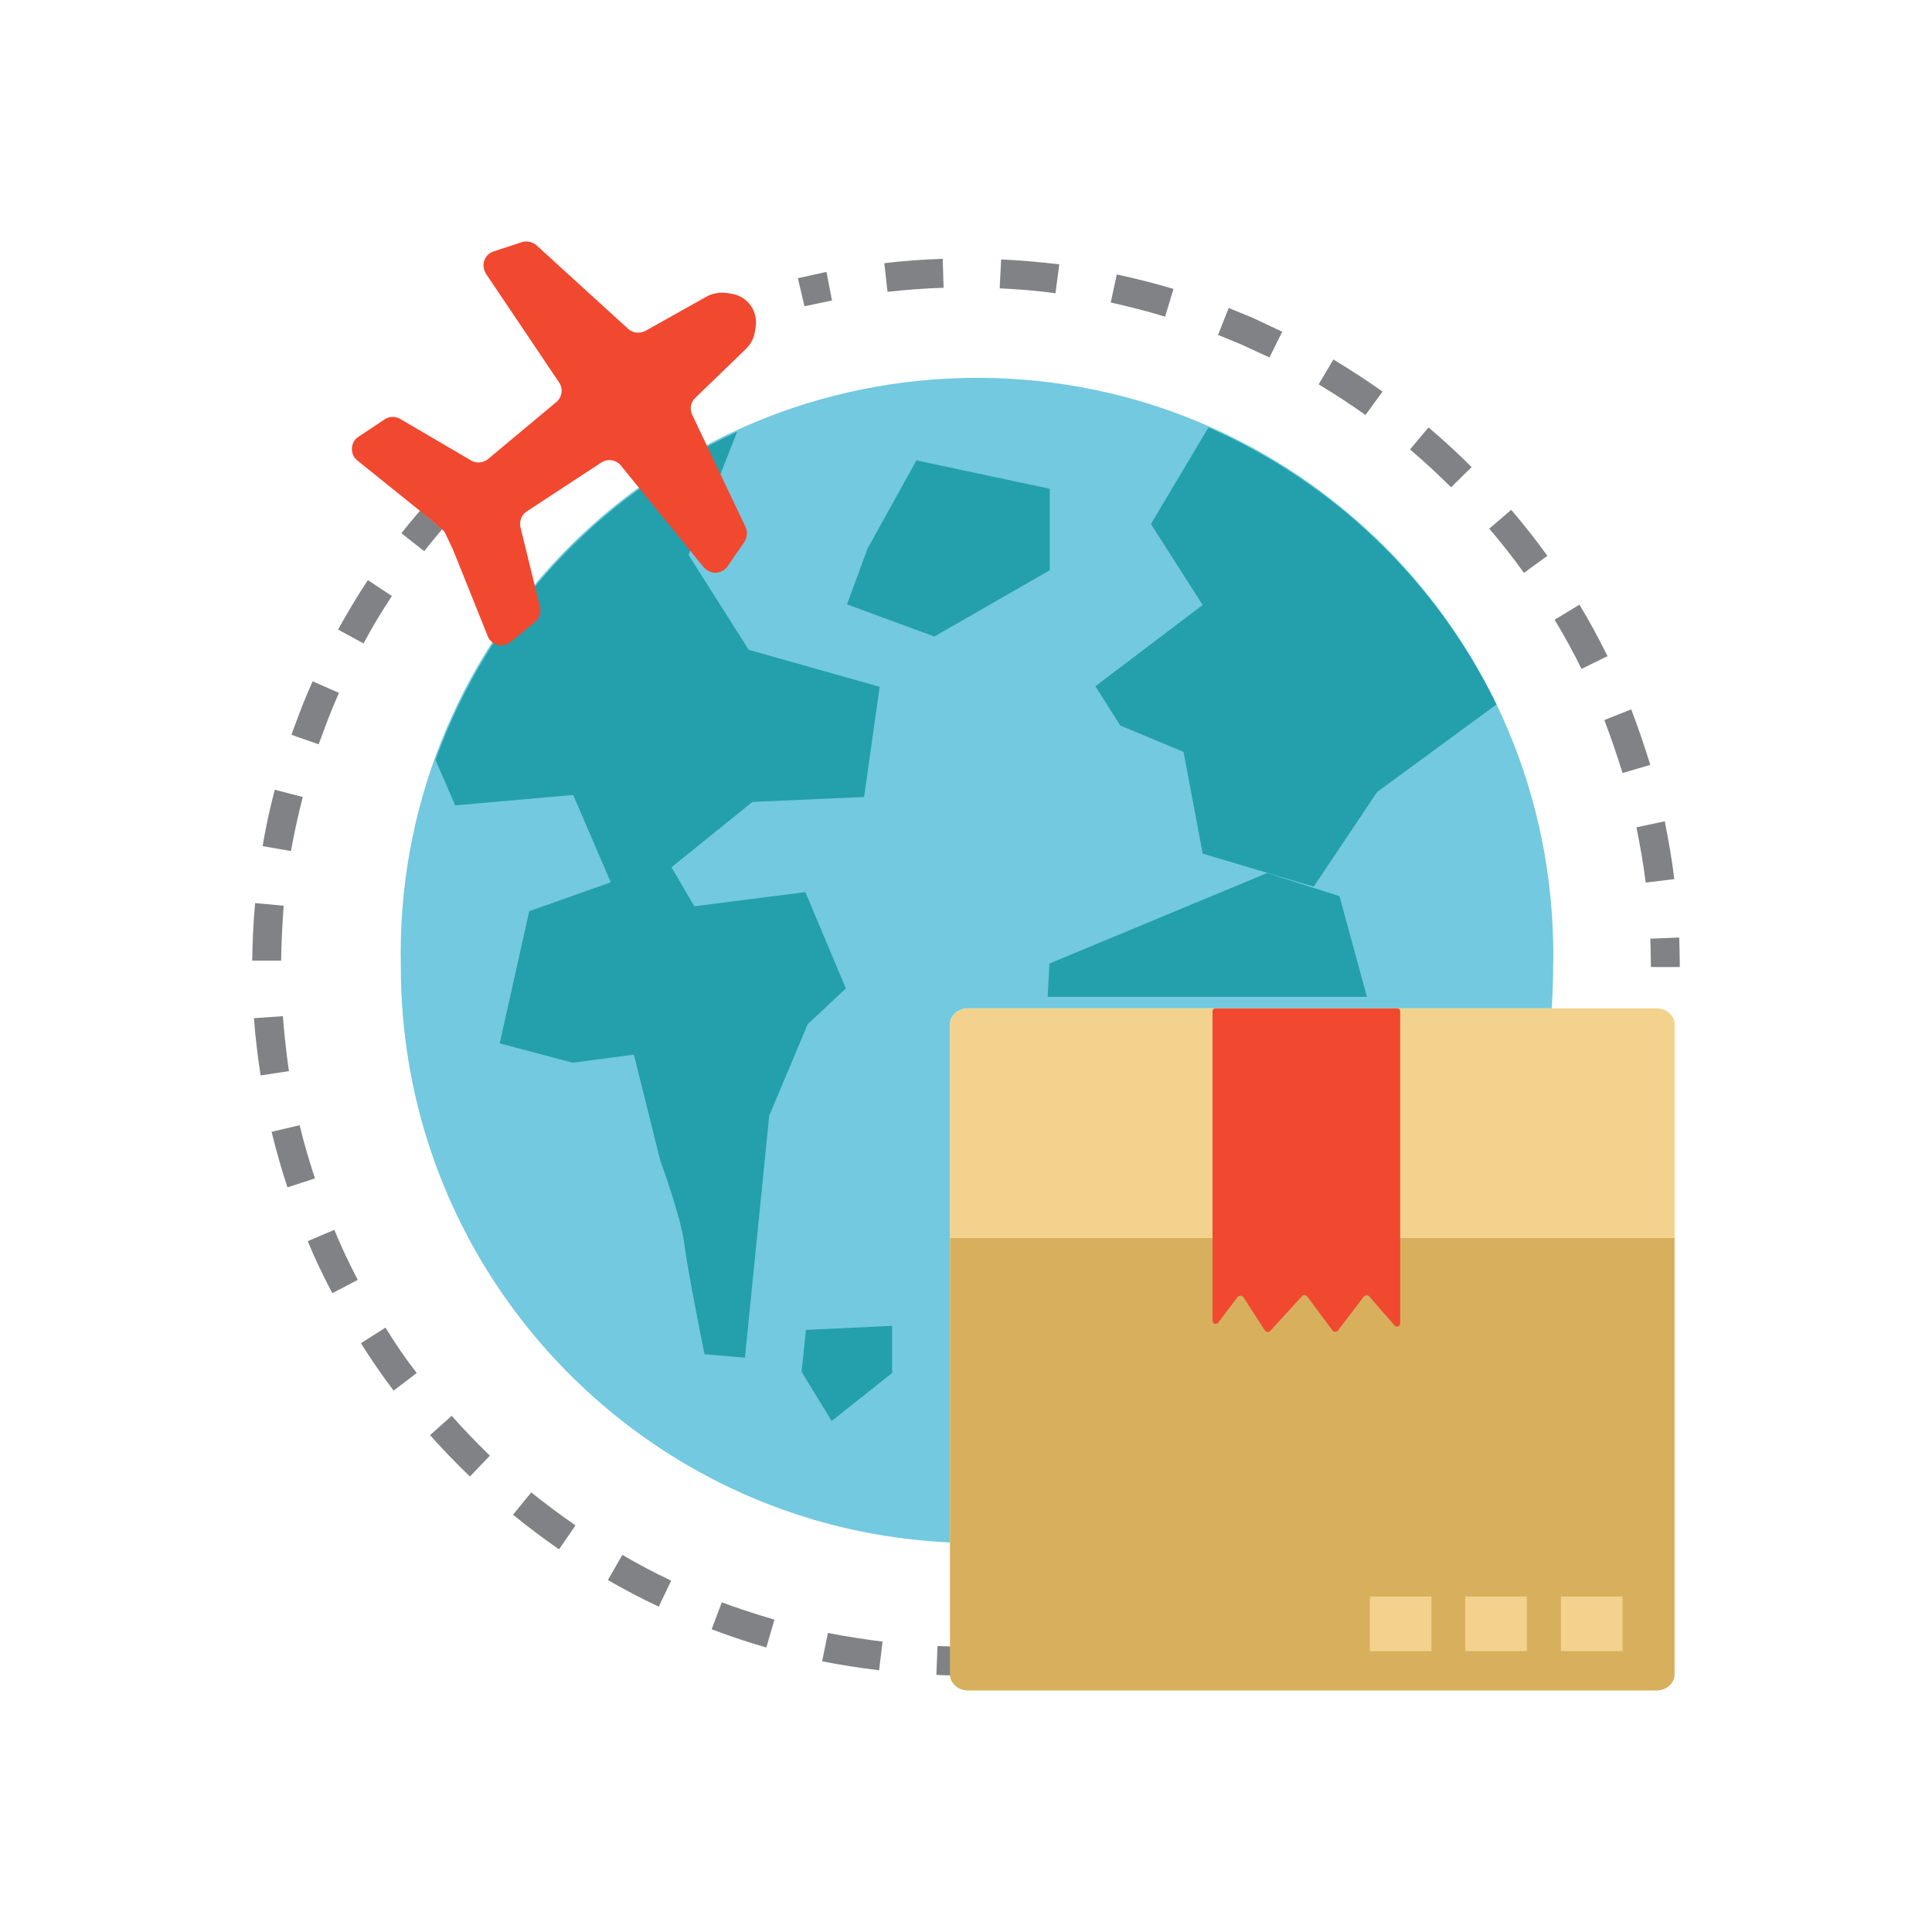
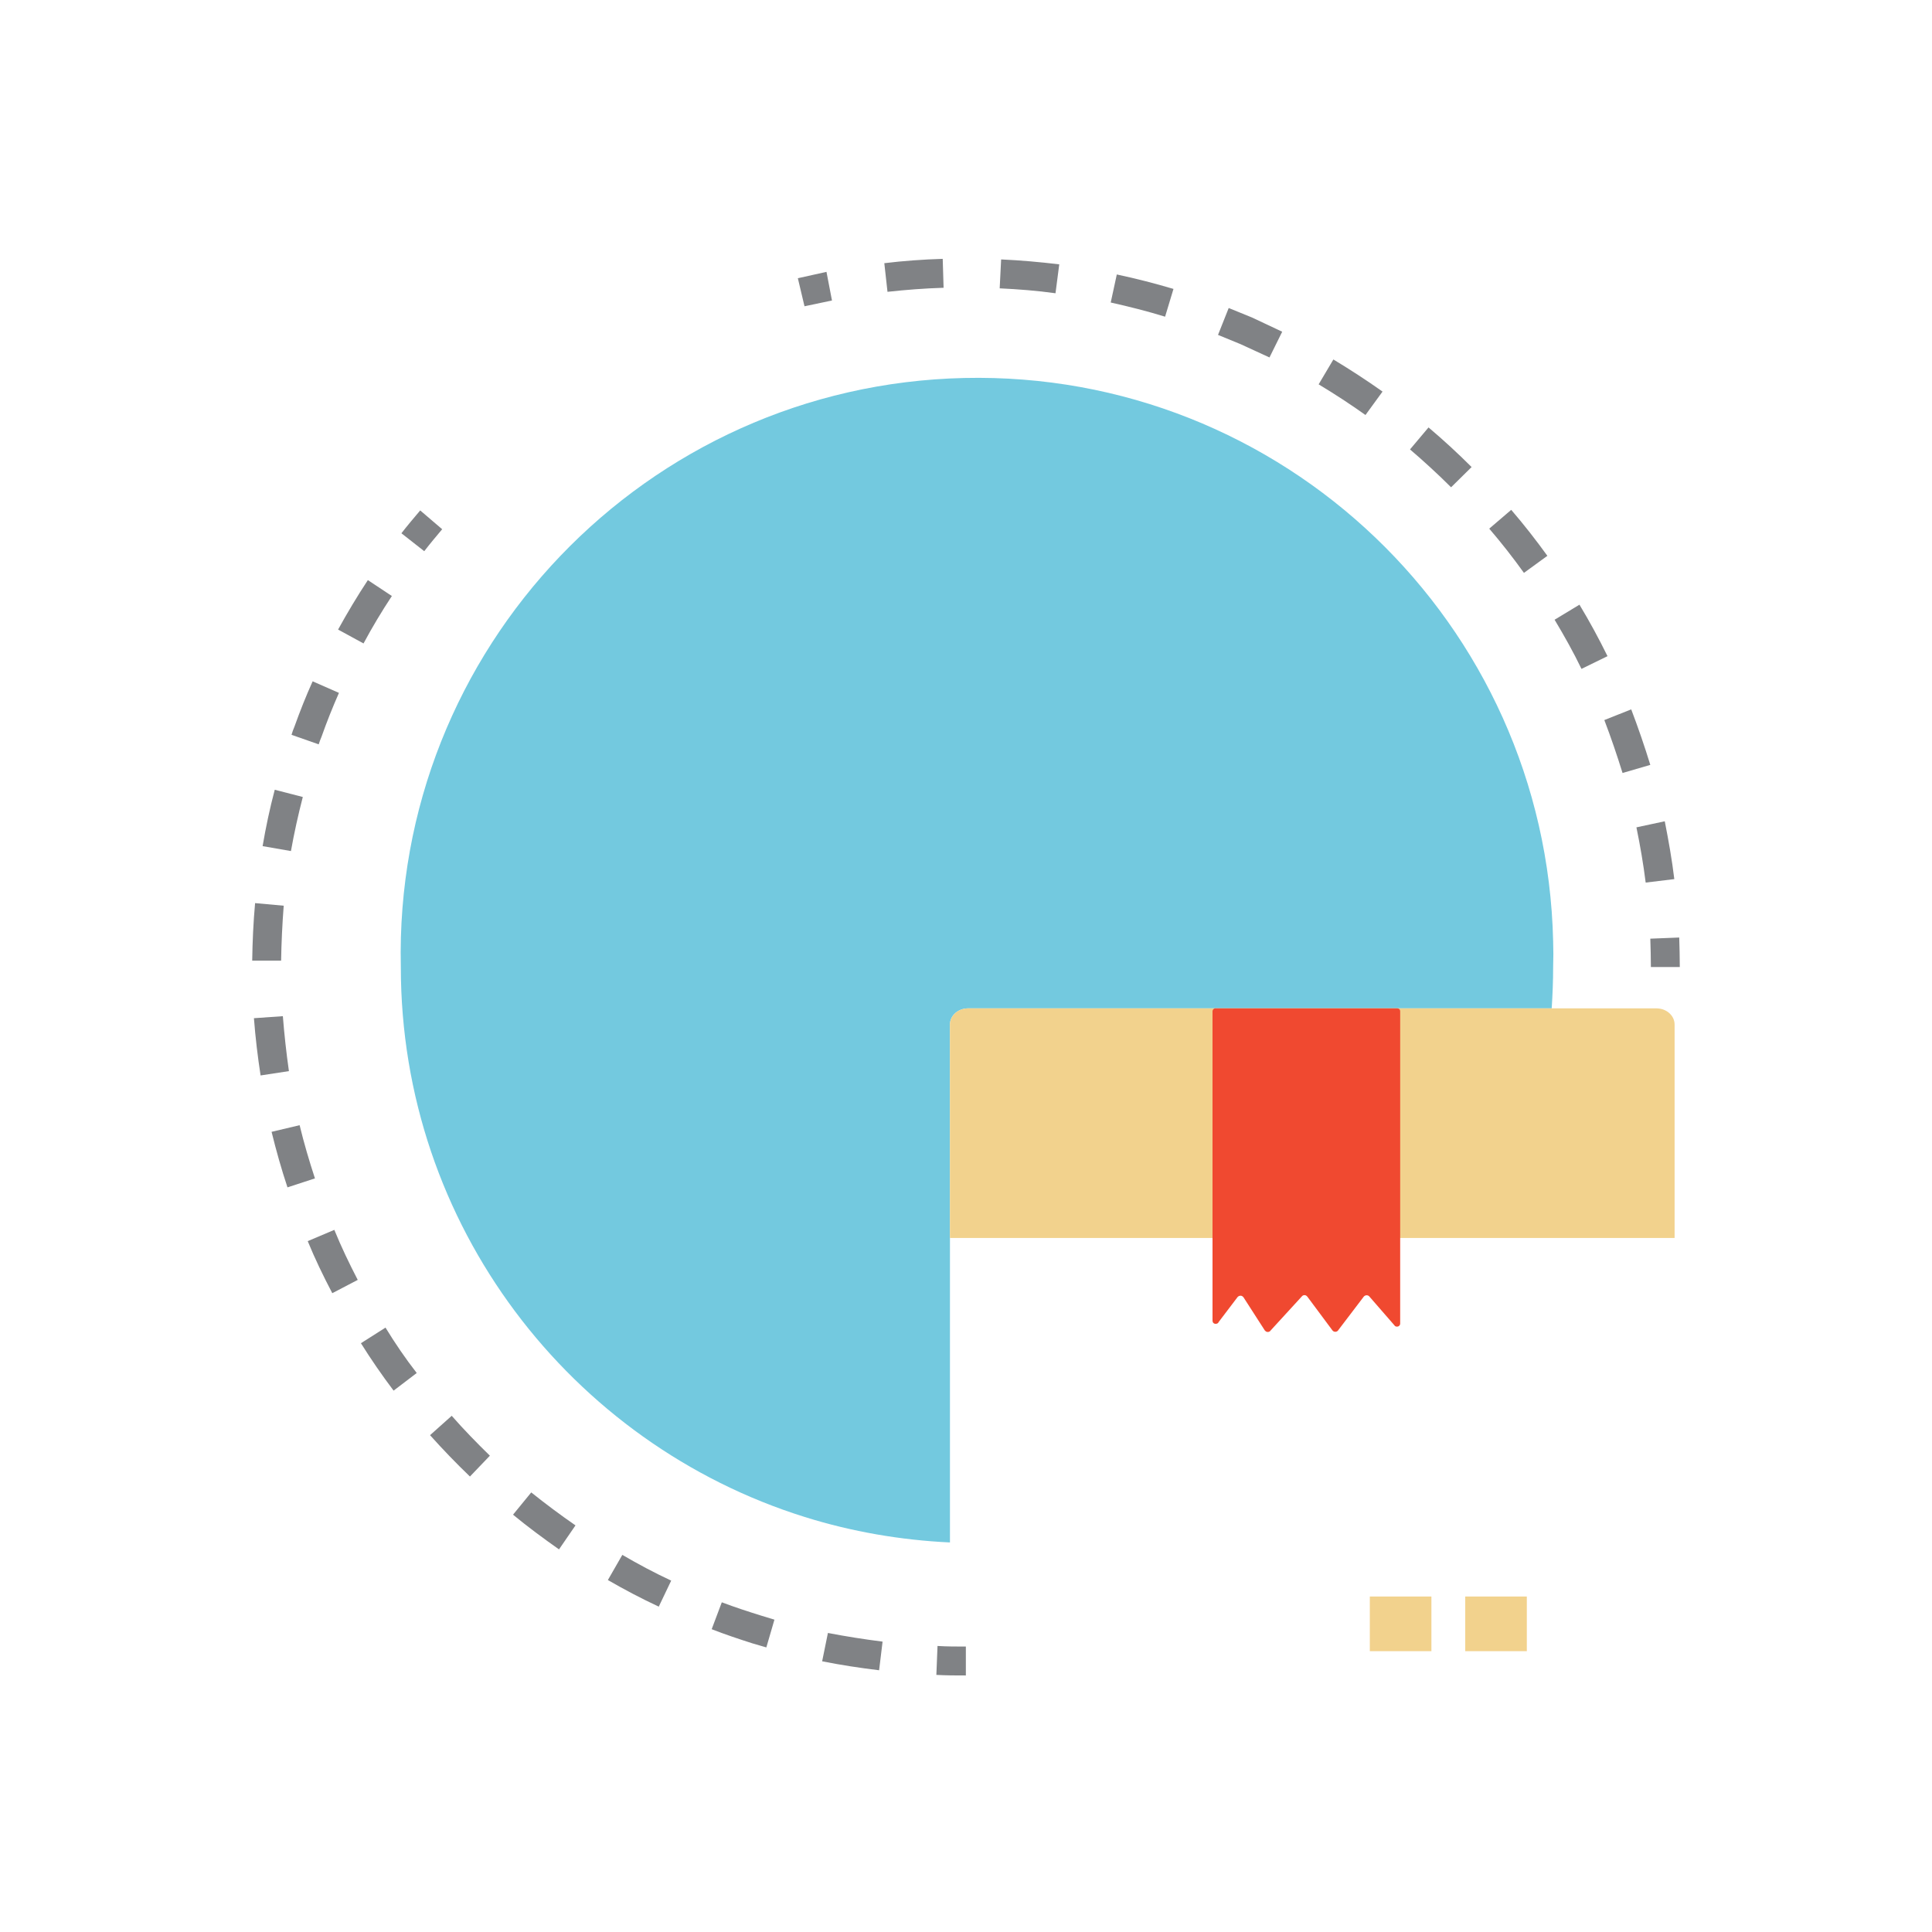
<svg xmlns="http://www.w3.org/2000/svg" width="200" height="200" viewBox="0 0 200 200" fill="none">
  <g clip-path="url(#clip0_80_9459)">
    <path d="M83.282 31.705L82.593 28.802L85.557 28.143L86.126 31.107L83.282 31.705ZM173.324 91.005C173.084 88.999 172.725 86.994 172.336 85.018L169.402 85.647C169.791 87.532 170.121 89.448 170.36 91.364L173.324 91.005ZM170.839 79.181C170.24 77.235 169.582 75.319 168.863 73.433L166.08 74.541C166.768 76.337 167.397 78.193 167.965 80.019L170.839 79.181ZM166.409 67.926C165.511 66.1 164.553 64.334 163.505 62.597L160.931 64.154C161.919 65.8 162.877 67.507 163.715 69.243L166.409 67.926ZM160.183 57.538C159.015 55.922 157.758 54.306 156.441 52.779L154.166 54.725C155.423 56.191 156.62 57.718 157.758 59.304L160.183 57.538ZM152.34 48.349C150.903 46.912 149.406 45.535 147.88 44.248L145.964 46.523C147.431 47.78 148.867 49.097 150.215 50.444L152.34 48.349ZM143.12 40.536C141.474 39.368 139.768 38.261 138.031 37.213L136.505 39.788C138.151 40.775 139.797 41.853 141.354 42.961L143.12 40.536ZM132.733 34.34L129.62 32.873L127.195 31.885L126.088 34.669L128.422 35.627L131.416 37.004L132.733 34.34ZM121.478 29.909C119.562 29.34 117.586 28.832 115.611 28.413L114.982 31.316C116.868 31.735 118.754 32.214 120.61 32.783L121.478 29.909ZM109.654 27.365C107.648 27.125 105.643 26.946 103.637 26.856L103.487 29.849C105.403 29.939 107.349 30.089 109.265 30.358L109.654 27.365ZM97.68 29.79L97.59 26.796C95.555 26.856 93.519 27.006 91.544 27.245L91.873 30.209C93.789 29.999 95.734 29.849 97.68 29.79ZM173.833 97.052L170.839 97.171C170.869 98.159 170.899 99.117 170.899 100.105H173.892C173.892 99.087 173.862 98.069 173.833 97.052ZM99.985 170.45C99.027 170.45 98.039 170.45 97.052 170.39L96.932 173.384C97.95 173.443 98.967 173.443 99.985 173.443V170.45ZM91.364 169.941C89.478 169.702 87.562 169.402 85.706 169.043L85.108 171.977C87.053 172.366 89.029 172.665 91.005 172.905L91.364 169.941ZM80.169 167.666L78.792 167.247C77.445 166.828 76.068 166.379 74.721 165.87L73.673 168.654C75.05 169.193 76.487 169.672 77.894 170.121L79.331 170.54L80.169 167.666ZM69.482 163.625C67.746 162.817 66.07 161.919 64.423 160.961L62.927 163.565C64.633 164.553 66.399 165.481 68.195 166.319L69.482 163.625ZM59.574 157.908C58.017 156.83 56.491 155.692 54.994 154.495L53.108 156.8C54.635 158.057 56.251 159.255 57.868 160.392L59.574 157.908ZM50.713 150.693C49.366 149.376 48.019 147.999 46.762 146.563L44.517 148.568C45.834 150.035 47.211 151.472 48.648 152.849L50.713 150.693ZM43.14 142.132C41.973 140.636 40.895 139.049 39.907 137.433L37.363 139.049C38.41 140.725 39.548 142.372 40.745 143.958L43.14 142.132ZM37.033 132.494C36.165 130.817 35.327 129.081 34.609 127.315L31.855 128.482C32.603 130.308 33.471 132.104 34.399 133.87L37.033 132.494ZM32.603 121.987C32.005 120.161 31.466 118.335 31.017 116.479L28.113 117.167C28.592 119.113 29.131 121.029 29.759 122.915L32.603 121.987ZM29.909 110.881C29.64 108.995 29.43 107.079 29.281 105.194L26.287 105.403C26.437 107.379 26.676 109.384 26.976 111.33L29.909 110.881ZM29.37 93.759L26.407 93.489C26.227 95.465 26.137 97.471 26.108 99.446H29.101C29.131 97.59 29.221 95.674 29.37 93.759ZM31.346 82.504L28.442 81.755C27.933 83.671 27.515 85.647 27.185 87.592L30.119 88.101C30.448 86.245 30.867 84.359 31.346 82.504ZM33.292 76.247C33.831 74.721 34.429 73.224 35.088 71.727L32.364 70.53C31.675 72.056 31.047 73.643 30.478 75.23C30.358 75.499 30.268 75.768 30.179 76.068L32.992 77.055C33.082 76.786 33.172 76.517 33.292 76.247ZM40.566 61.699L38.081 60.053C36.974 61.729 35.956 63.435 34.998 65.172L37.632 66.609C38.53 64.932 39.518 63.286 40.566 61.699ZM45.774 54.785L43.499 52.839C42.841 53.617 42.182 54.395 41.554 55.204L43.918 57.059C44.517 56.281 45.146 55.533 45.774 54.785Z" fill="#808285" />
    <path d="M160.781 100.105C160.781 101.542 160.721 102.978 160.632 104.385H100.224C99.177 104.385 98.339 105.134 98.339 106.062V159.674C93.25 159.434 88.191 158.566 83.312 157.04C59.095 149.466 41.494 126.836 41.494 100.105C40.745 67.177 66.848 39.877 99.805 39.129C132.763 38.381 160.033 64.483 160.781 97.441C160.811 98.309 160.811 99.207 160.781 100.105Z" fill="#73C9DF" />
-     <path d="M115.97 75.11L122.525 77.834L124.501 88.371L135.996 91.783L142.551 81.995L154.914 72.925C148.688 60.143 138.121 49.965 125.1 44.248L119.143 54.246L124.501 62.627L113.396 71.039L115.97 75.11ZM87.562 102.32L83.372 92.352L71.877 93.819L69.512 89.778L77.894 83.012L89.448 82.504L91.065 71.099L77.504 67.267L71.278 57.449L72.835 53.527L76.307 44.697C61.759 51.372 50.534 63.615 45.086 78.672L47.121 83.372L59.334 82.294L63.226 91.334L54.785 94.328L51.731 108.007L59.275 110.013L65.621 109.175L68.345 120.131C68.345 120.131 70.5 125.968 70.829 128.692C71.158 131.416 72.925 140.187 72.925 140.187L77.115 140.546L79.63 115.491L83.611 106.032L87.562 102.32ZM92.352 142.132V137.253L83.431 137.672L82.982 142.013L86.096 147.101L92.352 142.132ZM108.666 59.035V50.594L94.866 47.66L89.807 56.79L87.682 62.567L96.722 65.89L108.666 59.035ZM141.504 103.188H108.456L108.636 99.746L131.176 90.376L138.66 92.771L141.504 103.188Z" fill="#23A0AC" />
-     <path d="M75.649 30.388L75.2 30.328C74.511 30.238 73.823 30.358 73.224 30.658L66.818 34.25C66.219 34.549 65.531 34.489 65.022 34.04L55.533 25.389C55.114 25.03 54.545 24.91 54.036 25.06L51.133 26.018C50.324 26.257 49.875 27.095 50.115 27.904C50.145 28.053 50.234 28.173 50.294 28.323L57.868 39.578C58.317 40.236 58.197 41.105 57.598 41.614L50.534 47.511C50.055 47.9 49.396 47.989 48.858 47.72L41.344 43.32C40.865 43.08 40.266 43.11 39.817 43.41L37.123 45.206C36.405 45.655 36.225 46.612 36.674 47.331C36.764 47.451 36.854 47.54 36.944 47.63L44.457 53.677L45.774 54.814C45.954 54.964 46.074 55.144 46.163 55.353L46.912 56.94L50.504 65.89C50.833 66.668 51.731 67.028 52.51 66.668C52.629 66.609 52.749 66.549 52.869 66.459L55.383 64.393C55.802 64.034 56.012 63.465 55.922 62.927L53.856 54.485C53.767 53.886 54.036 53.258 54.545 52.929L62.268 47.87C62.927 47.451 63.795 47.6 64.274 48.199L72.835 58.706C73.374 59.364 74.361 59.484 75.02 58.945C75.14 58.855 75.23 58.736 75.319 58.616L77.055 56.102C77.355 55.653 77.415 55.054 77.175 54.545L71.667 42.961C71.368 42.362 71.488 41.643 71.967 41.194L77.265 36.076C77.714 35.627 78.013 35.058 78.133 34.429L78.223 33.861C78.492 32.244 77.415 30.688 75.768 30.418C75.738 30.388 75.678 30.388 75.649 30.388Z" fill="#F04930" />
    <path d="M173.354 106.062V128.153H98.339V106.062C98.339 105.134 99.177 104.385 100.224 104.385H171.468C172.515 104.385 173.354 105.134 173.354 106.062Z" fill="#F2D28D" />
-     <path d="M173.354 128.153V173.324C173.354 174.252 172.515 175 171.468 175H100.224C99.177 175 98.339 174.252 98.339 173.324V128.153H173.354Z" fill="#D8B05D" />
    <path d="M141.803 165.271H148.179V170.929H141.803V165.271Z" fill="#F2D28D" />
    <path d="M151.681 165.271H158.057V170.929H151.681V165.271Z" fill="#F2D28D" />
-     <path d="M161.589 165.271H167.965V170.929H161.589V165.271Z" fill="#F2D28D" />
    <path d="M144.946 110.971V104.685C144.946 104.505 144.826 104.385 144.647 104.385H144.617H125.848C125.698 104.355 125.549 104.475 125.519 104.655V104.685V136.714C125.519 136.894 125.639 137.043 125.848 137.043C125.968 137.043 126.118 136.984 126.147 136.864L128.123 134.26C128.273 134.11 128.512 134.08 128.662 134.23L128.722 134.29L130.937 137.732C131.057 137.882 131.266 137.942 131.446 137.822C131.476 137.792 131.506 137.792 131.506 137.762L134.769 134.2C134.888 134.05 135.128 134.02 135.277 134.17L135.337 134.23L137.942 137.732C138.061 137.882 138.301 137.912 138.45 137.792C138.48 137.762 138.51 137.762 138.51 137.732L141.174 134.23C141.324 134.05 141.564 134.05 141.713 134.17C141.713 134.17 141.713 134.17 141.743 134.2L144.347 137.193C144.437 137.343 144.647 137.373 144.796 137.283C144.886 137.223 144.946 137.133 144.946 137.014V110.971Z" fill="#F04930" />
  </g>
  <defs>
    <clipPath id="clip0_80_9459">
      <rect width="150" height="150" fill="white" transform="translate(25 25)" />
    </clipPath>
  </defs>
</svg>